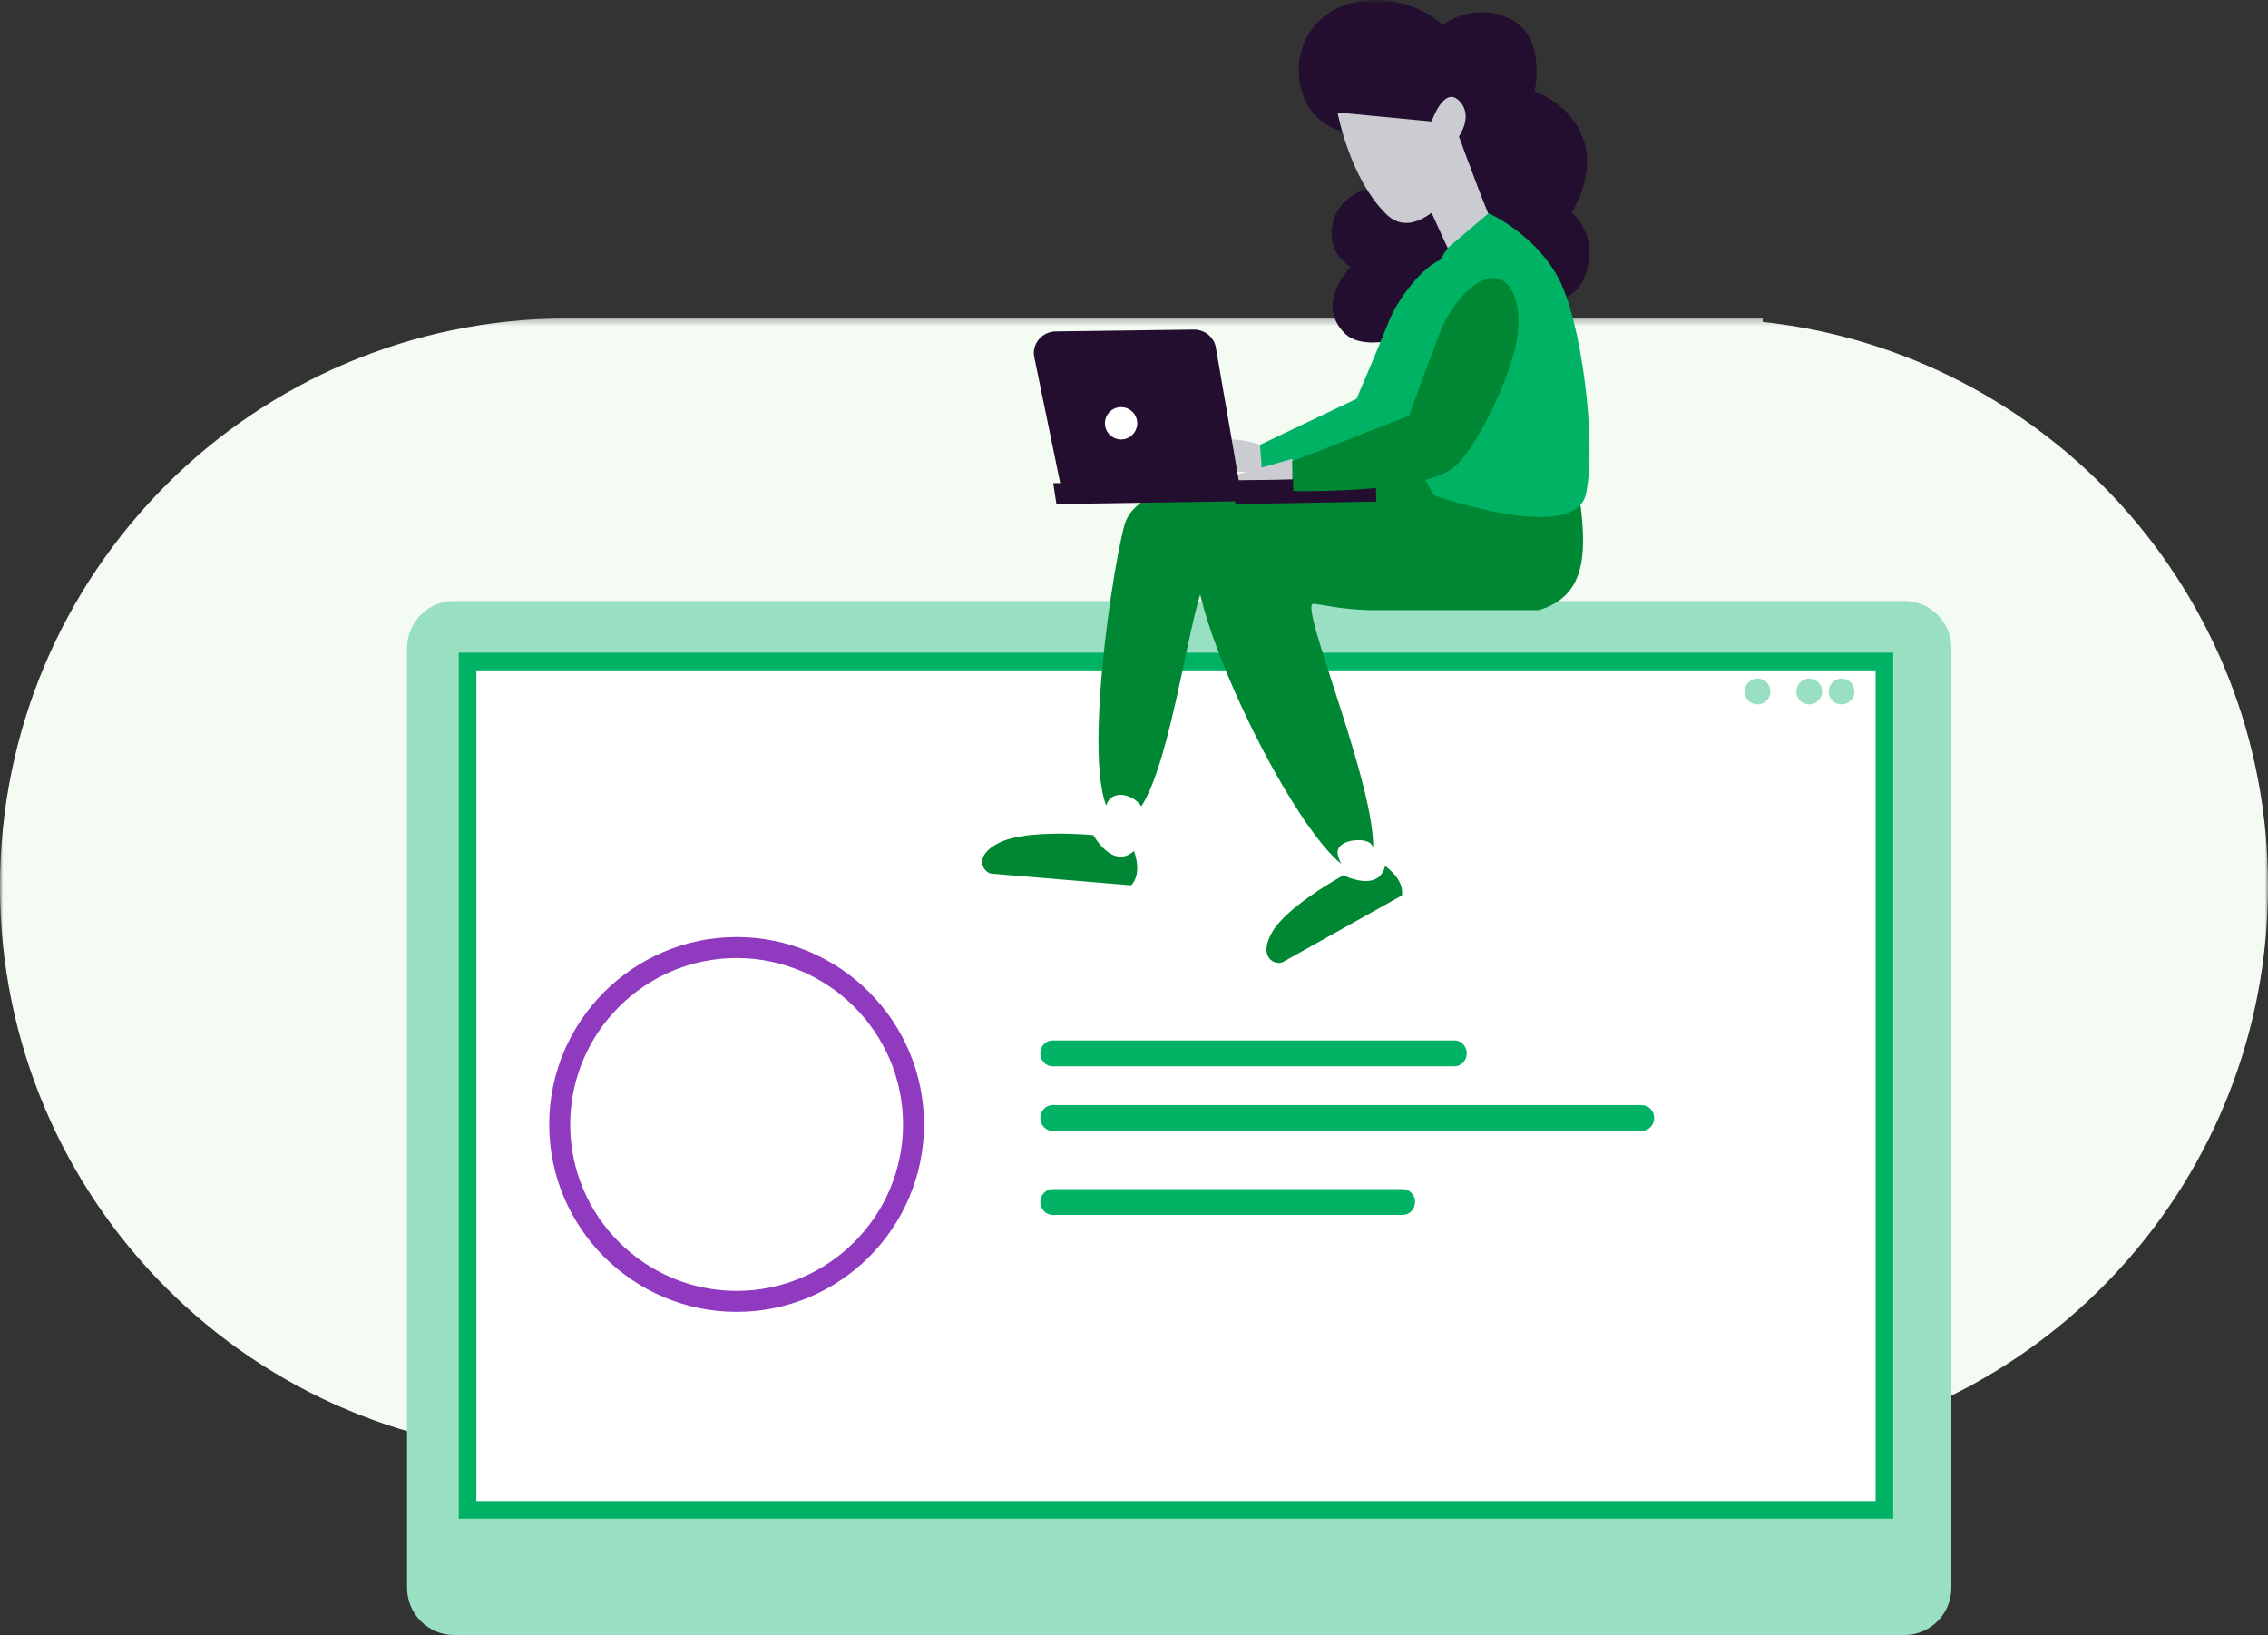
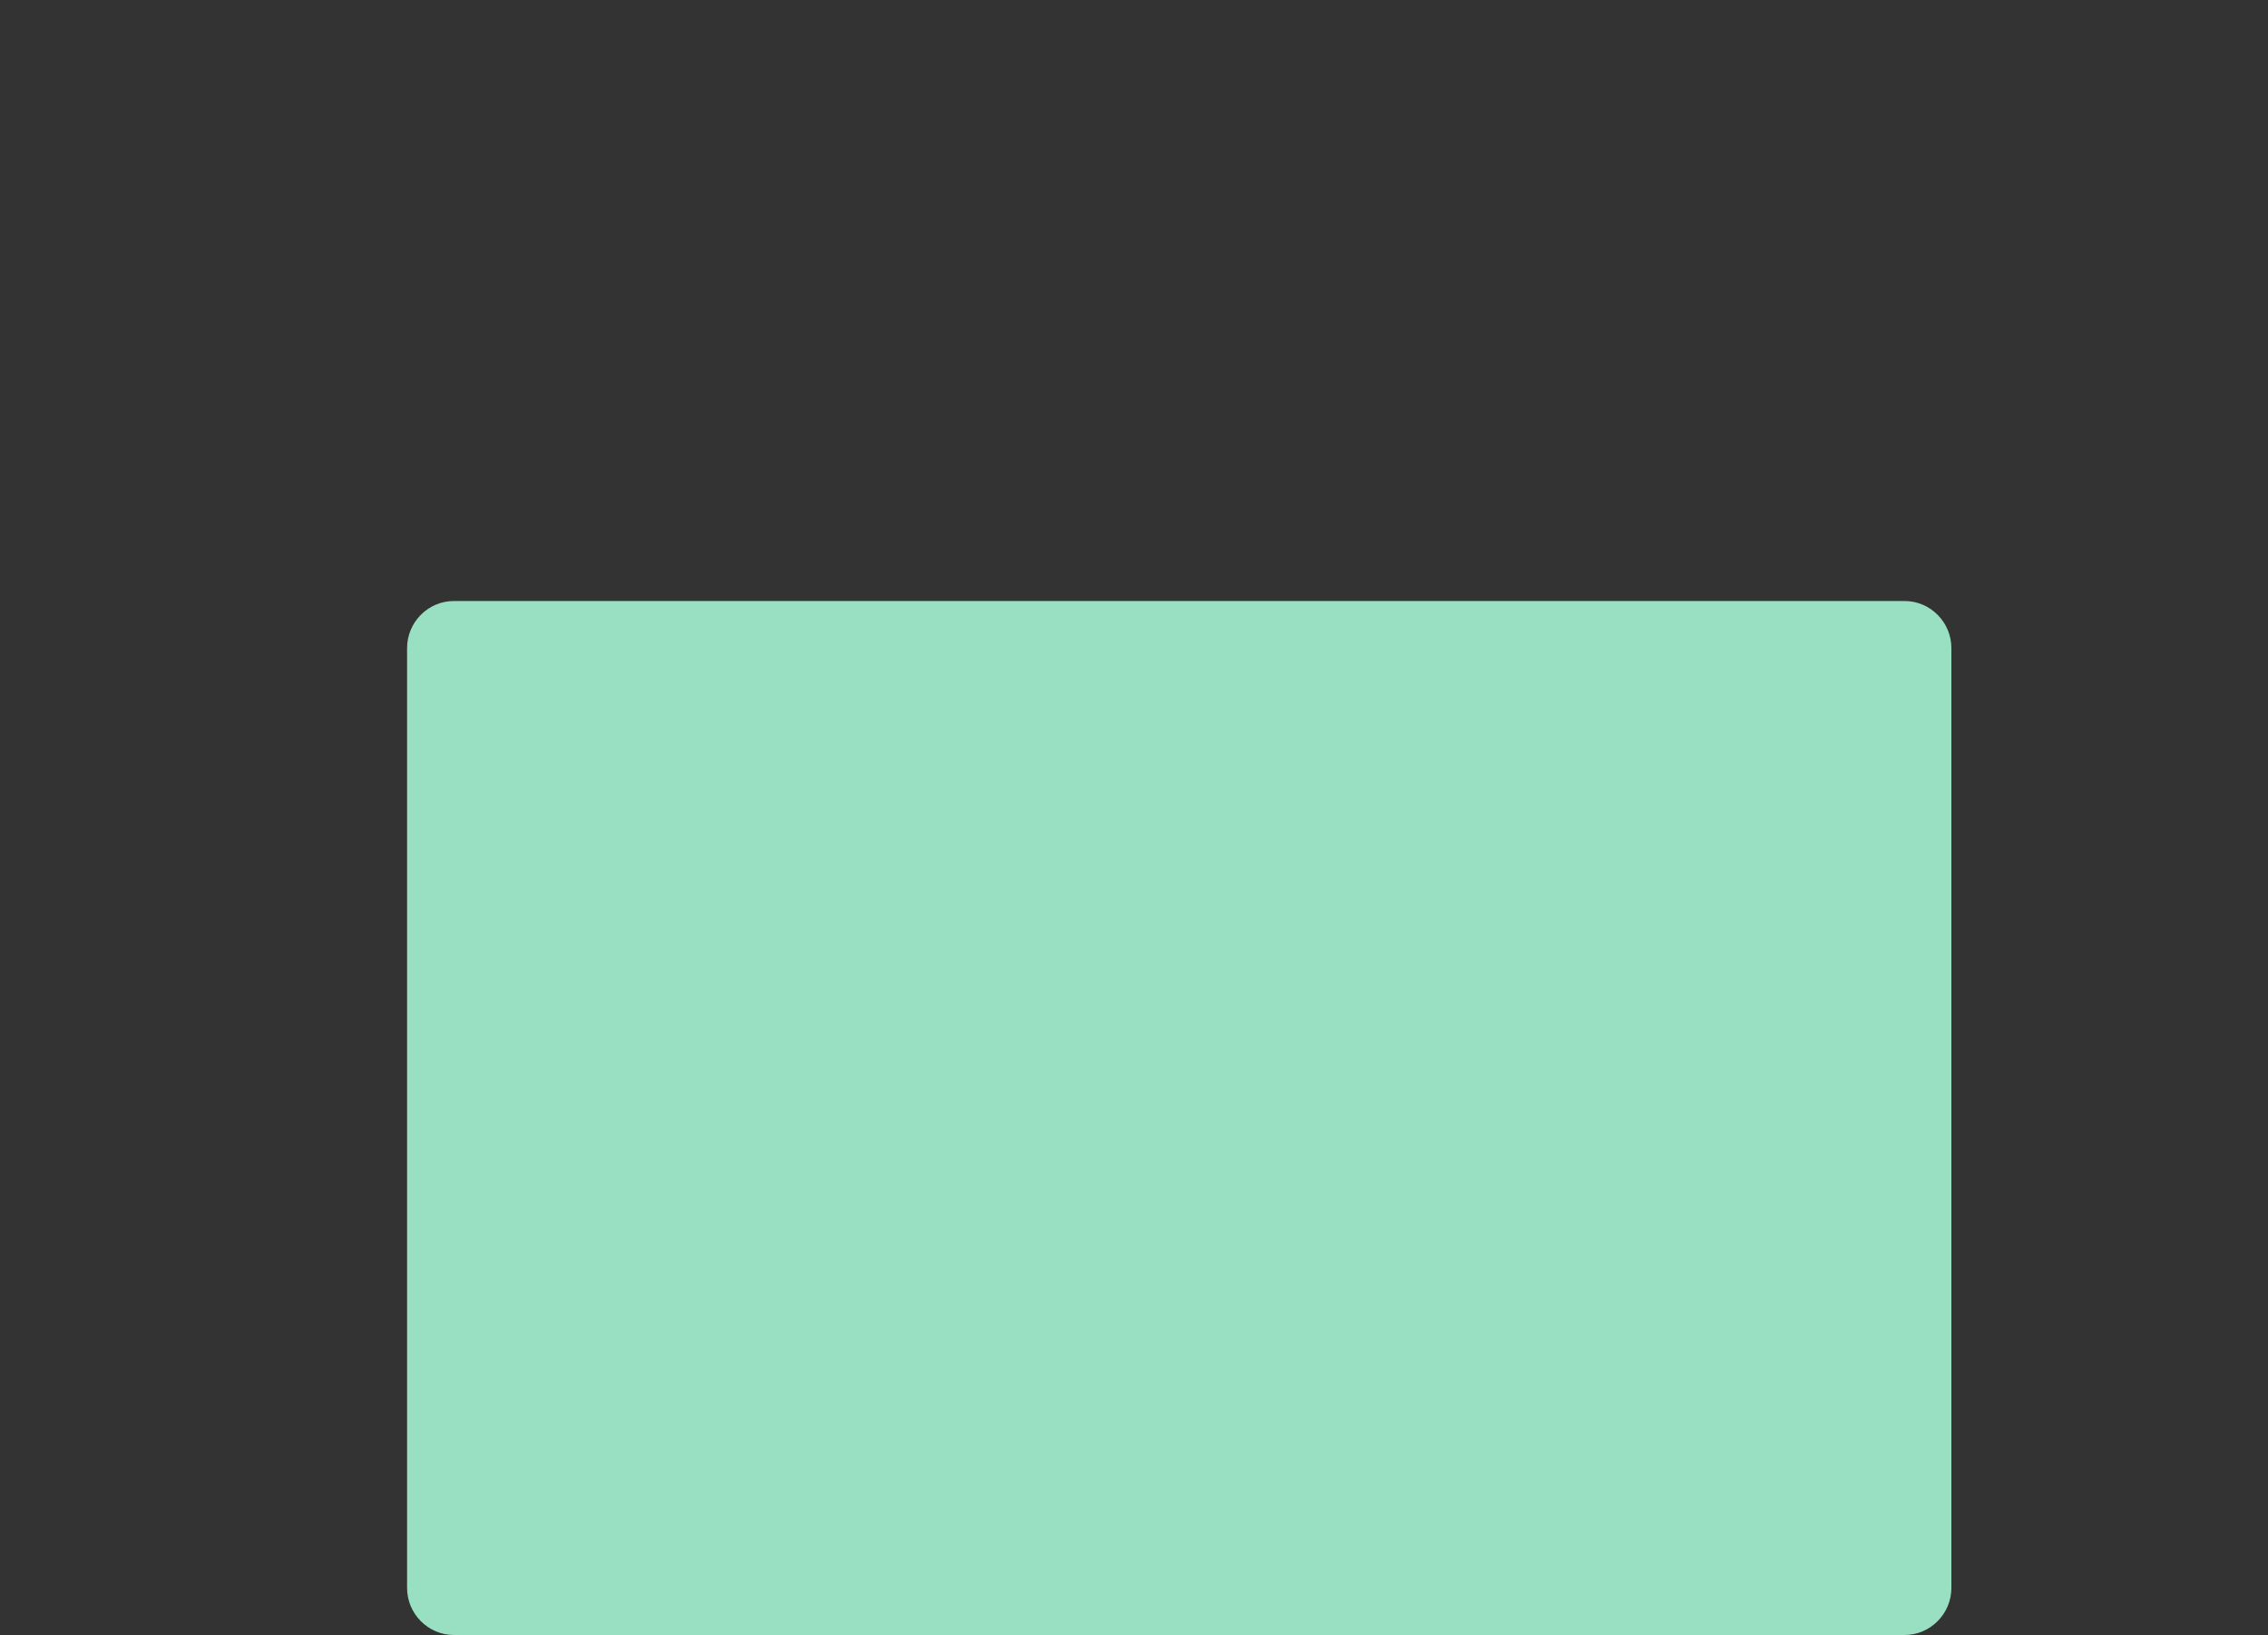
<svg xmlns="http://www.w3.org/2000/svg" xmlns:xlink="http://www.w3.org/1999/xlink" width="351px" height="253px" viewBox="0 0 351 253" version="1.1">
  <rect x="0" y="0" width="351" height="253" fill="#333333" stroke="none" />
  <title>Group 36</title>
  <desc>Created with Sketch.</desc>
  <defs>
    <polygon id="path-1" points="0 0.267 351 0.267 351 175.994 0 175.994" />
-     <polygon id="path-3" points="0 253 351 253 351 0 0 0" />
  </defs>
  <g id="Wrapper" stroke="none" stroke-width="1" fill="none" fill-rule="evenodd">
    <g id="Issuers-&amp;-Publishers" transform="translate(-885, -1274)">
      <g id="Group-36" transform="translate(885, 1274)">
        <g id="Group-3" transform="translate(0, 49)">
          <mask id="mask-2" fill="white">
            <use xlink:href="#path-1" />
          </mask>
          <g id="Clip-2" />
-           <path d="M272.8,0.811 L272.8,0.267 L87.777,0.267 C39.29,0.322 -5.44186046e-05,39.662 -5.44186046e-05,88.158 C-5.44186046e-05,136.707 39.29,175.994 87.777,175.994 L272.855,175.994 L272.855,175.449 C316.771,170.654 351,133.384 351,88.103 C351,42.823 316.771,5.606 272.8,0.811" id="Fill-1" fill="#F4FBF3" mask="url(#mask-2)" />
        </g>
        <path d="M63,245.713 C63,249.721 66.259,253 70.243,253 L294.757,253 C298.741,253 302,249.721 302,245.713 L302,100.288 C302,96.28 298.741,93 294.757,93 L70.243,93 C66.259,93 63,96.28 63,100.288 L63,245.713 Z" id="Fill-4" fill="#99E0C2" />
        <mask id="mask-4" fill="white">
          <use xlink:href="#path-3" />
        </mask>
        <g id="Clip-7" />
        <polygon id="Fill-6" fill="#FFFFFF" mask="url(#mask-4)" points="72 234 291 234 291 103 72 103" />
        <path d="M73.725,232.268 L290.275,232.268 L290.275,103.732 L73.725,103.732 L73.725,232.268 Z M71,235 L293,235 L293,101 L71,101 L71,235 Z" id="Fill-8" fill="#00B364" mask="url(#mask-4)" />
        <path d="M287,107 C287,108.105 286.104,109 285,109 C283.896,109 283,108.105 283,107 C283,105.896 283.896,105 285,105 C286.104,105 287,105.896 287,107" id="Fill-9" fill="#99E0C2" mask="url(#mask-4)" />
        <path d="M282,107 C282,108.105 281.105,109 280,109 C278.895,109 278,108.105 278,107 C278,105.896 278.895,105 280,105 C281.105,105 282,105.896 282,107" id="Fill-10" fill="#99E0C2" mask="url(#mask-4)" />
        <path d="M274,107 C274,108.105 273.105,109 272,109 C270.895,109 270,108.105 270,107 C270,105.896 270.895,105 272,105 C273.105,105 274,105.896 274,107" id="Fill-11" fill="#99E0C2" mask="url(#mask-4)" />
        <path d="M201.483,14.158 C199.587,7.609 203.379,1.06 210.963,0.124 C218.547,-0.812 223.287,3.866 223.287,3.866 C223.287,3.866 228.027,0.124 233.715,2.93 C239.404,5.738 237.508,14.158 237.508,14.158 C237.508,14.158 243.196,16.03 245.091,21.644 C246.987,27.258 243.196,32.872 243.196,32.872 C243.196,32.872 247.935,36.614 245.091,43.164 C242.247,49.714 228.027,47.842 228.027,47.842 C228.027,47.842 212.859,56.263 208.119,51.585 C203.379,46.907 209.067,41.293 209.067,41.293 C209.067,41.293 205.275,39.421 206.223,34.743 C207.171,30.065 211.911,29.129 211.911,29.129 L210.015,20.708 C210.015,20.708 203.379,20.708 201.483,14.158" id="Fill-12" fill="#240E30" mask="url(#mask-4)" />
        <path d="M231.895,36.353 C230.956,35.429 225.789,21.107 225.789,21.107 C225.789,21.107 228.137,17.873 225.789,15.563 C223.44,13.253 221.561,18.797 221.561,18.797 L207,17.411 C207,17.411 208.879,27.575 214.516,33.118 C216.762,35.329 219.308,34.599 221.557,32.925 C222.545,35.141 224.121,38.616 225.319,40.972 C227.198,44.668 232.834,37.276 231.895,36.353" id="Fill-13" fill="#CACCD1" mask="url(#mask-4)" />
        <path d="M212.215,73.507 C199.836,72.292 176.325,72.685 174.019,81.264 C171.713,89.842 166.446,126.98 173.679,127 C180.912,127.02 184.279,89.026 187.281,89.395 C194.851,90.327 216.967,92.338 224.16,90.279 C231.352,88.221 234.367,85.669 232.422,79.37 C230.475,73.069 224.592,74.722 212.215,73.507" id="Fill-14" fill="#008733" mask="url(#mask-4)" />
        <path d="M225.287,76.338 C219.657,76.338 213.245,76.576 204.984,77.001 C196.723,77.426 189.204,76.32 185.427,84.32 C181.65,92.319 203.973,137.292 210.885,134.909 C217.797,132.526 200.321,93.057 203.298,93.432 C205.957,93.767 207.047,94.186 211.583,94.412 L238.145,94.412 C245.278,92.319 245.479,85.915 244.679,78.74 C243.937,72.087 230.918,76.338 225.287,76.338" id="Fill-15" fill="#008733" mask="url(#mask-4)" />
        <path d="M171.148,124.762 C170.081,128.376 170,131.382 170,131.382 L175.414,134 C175.414,134 176.279,128.958 176.944,126.384 C177.608,123.81 172.213,121.147 171.148,124.762" id="Fill-16" fill="#FFFFFF" mask="url(#mask-4)" />
        <path d="M207.054,132.331 C207.667,134.789 211.07,139 211.07,139 L216,136.695 C216,136.695 213.074,131.673 212.165,130.579 C211.256,129.485 206.44,129.873 207.054,132.331" id="Fill-17" fill="#FFFFFF" mask="url(#mask-4)" />
-         <path d="M196,69.212 C196,69.212 191.692,67.318 188.461,68.265 C185.231,69.212 182,73 182,73 L196,73 L196,69.212 Z" id="Fill-18" fill="#CACCD1" mask="url(#mask-4)" />
        <path d="M153.481,135.193 C154.725,135.297 175.045,137 175.045,137 C175.045,137 176.845,135.503 175.503,131.684 C172.177,134.631 169.206,129.226 169.206,129.226 C169.206,129.226 159.091,128.249 154.733,130.356 C150.375,132.461 152.237,135.089 153.481,135.193" id="Fill-19" fill="#008733" mask="url(#mask-4)" />
        <path d="M223.927,40 C221.316,40 216.652,45.428 214.912,49.806 C213.17,54.183 209.935,61.71 209.935,61.71 L195,68.837 L195.391,74 C195.391,74 208.009,72.265 213.23,68.763 C216.664,66.461 221.933,55.632 222.803,50.379 C223.673,45.126 226.538,40 223.927,40" id="Fill-20" fill="#00B364" mask="url(#mask-4)" />
        <path d="M230.384,33 C230.384,33 237.108,35.929 240.939,42.577 C244.769,49.226 247.115,68.361 245.464,76.366 C243.812,84.37 221.93,76.656 221.93,76.656 C221.93,76.656 213.364,62.306 215.279,55.657 C217.194,49.008 224.007,38.402 224.007,38.402 L230.384,33 Z" id="Fill-21" fill="#00B364" mask="url(#mask-4)" />
        <polyline id="Fill-22" fill="#CACCD1" mask="url(#mask-4)" points="186 75 200 75 200 71" />
        <path d="M198.56,148.852 C199.621,148.259 216.952,138.57 216.952,138.57 C216.952,138.57 217.571,136.373 214.366,134 C213.323,138.208 207.922,135.435 207.922,135.435 C207.922,135.435 199.223,140.151 196.88,144.238 C194.536,148.325 197.498,149.445 198.56,148.852" id="Fill-23" fill="#008733" mask="url(#mask-4)" />
        <polygon id="Fill-24" fill="#240E30" mask="url(#mask-4)" points="213 77.239 163.493 78 163 74.767 212.818 74" />
        <path d="M192,76 L164.294,75.798 L160.067,55.271 C159.647,53.226 161.243,51.312 163.393,51.284 L184.732,51 C186.43,50.978 187.891,52.161 188.171,53.785 L192,76 Z" id="Fill-25" fill="#240E30" mask="url(#mask-4)" />
-         <polygon id="Fill-26" fill="#240E30" mask="url(#mask-4)" points="191 74.382 212.821 74 213 77.618 191.179 78" />
        <path d="M171.005,65.659 C171.093,67.037 172.281,68.082 173.659,67.995 C175.037,67.907 176.082,66.718 175.995,65.341 C175.907,63.963 174.719,62.917 173.341,63.005 C171.963,63.093 170.918,64.281 171.005,65.659" id="Fill-27" fill="#FFFFFF" mask="url(#mask-4)" />
        <path d="M231.077,43 C228.314,43 224.63,46.821 222.788,51.596 C220.946,56.372 218.076,64.315 218.076,64.315 L200,71.394 L200.165,75.984 C200.165,75.984 219.104,76.431 224.63,72.61 C228.263,70.098 233.839,58.282 234.761,52.551 C235.681,46.821 233.839,43 231.077,43" id="Fill-28" fill="#008733" mask="url(#mask-4)" />
        <path d="M114,148.245 C99.799,148.245 88.245,159.799 88.245,174 C88.245,188.201 99.799,199.755 114,199.755 C128.201,199.755 139.755,188.201 139.755,174 C139.755,159.799 128.201,148.245 114,148.245 M114,203 C98.009,203 85,189.991 85,174 C85,158.009 98.009,145 114,145 C129.991,145 143,158.009 143,174 C143,189.991 129.991,203 114,203" id="Fill-29" fill="#903AC0" mask="url(#mask-4)" />
        <line x1="162" y1="161.5" x2="225" y2="161.5" id="Fill-30" fill="#00B364" mask="url(#mask-4)" />
        <path d="M225.104,165 L162.896,165 C161.849,165 161,164.105 161,163 C161,161.895 161.849,161 162.896,161 L225.104,161 C226.151,161 227,161.895 227,163 C227,164.105 226.151,165 225.104,165" id="Fill-31" fill="#00B364" mask="url(#mask-4)" />
        <line x1="162" y1="173.5" x2="253" y2="173.5" id="Fill-32" fill="#00B364" mask="url(#mask-4)" />
        <path d="M254.082,175 L162.918,175 C161.859,175 161,174.105 161,173 C161,171.895 161.859,171 162.918,171 L254.082,171 C255.141,171 256,171.895 256,173 C256,174.105 255.141,175 254.082,175" id="Fill-33" fill="#00B364" mask="url(#mask-4)" />
        <line x1="163" y1="185.5" x2="216" y2="185.5" id="Fill-34" fill="#00B364" mask="url(#mask-4)" />
        <path d="M217.075,188 L162.925,188 C161.862,188 161,187.105 161,186 C161,184.895 161.862,184 162.925,184 L217.075,184 C218.138,184 219,184.895 219,186 C219,187.105 218.138,188 217.075,188" id="Fill-35" fill="#00B364" mask="url(#mask-4)" />
      </g>
    </g>
  </g>
</svg>